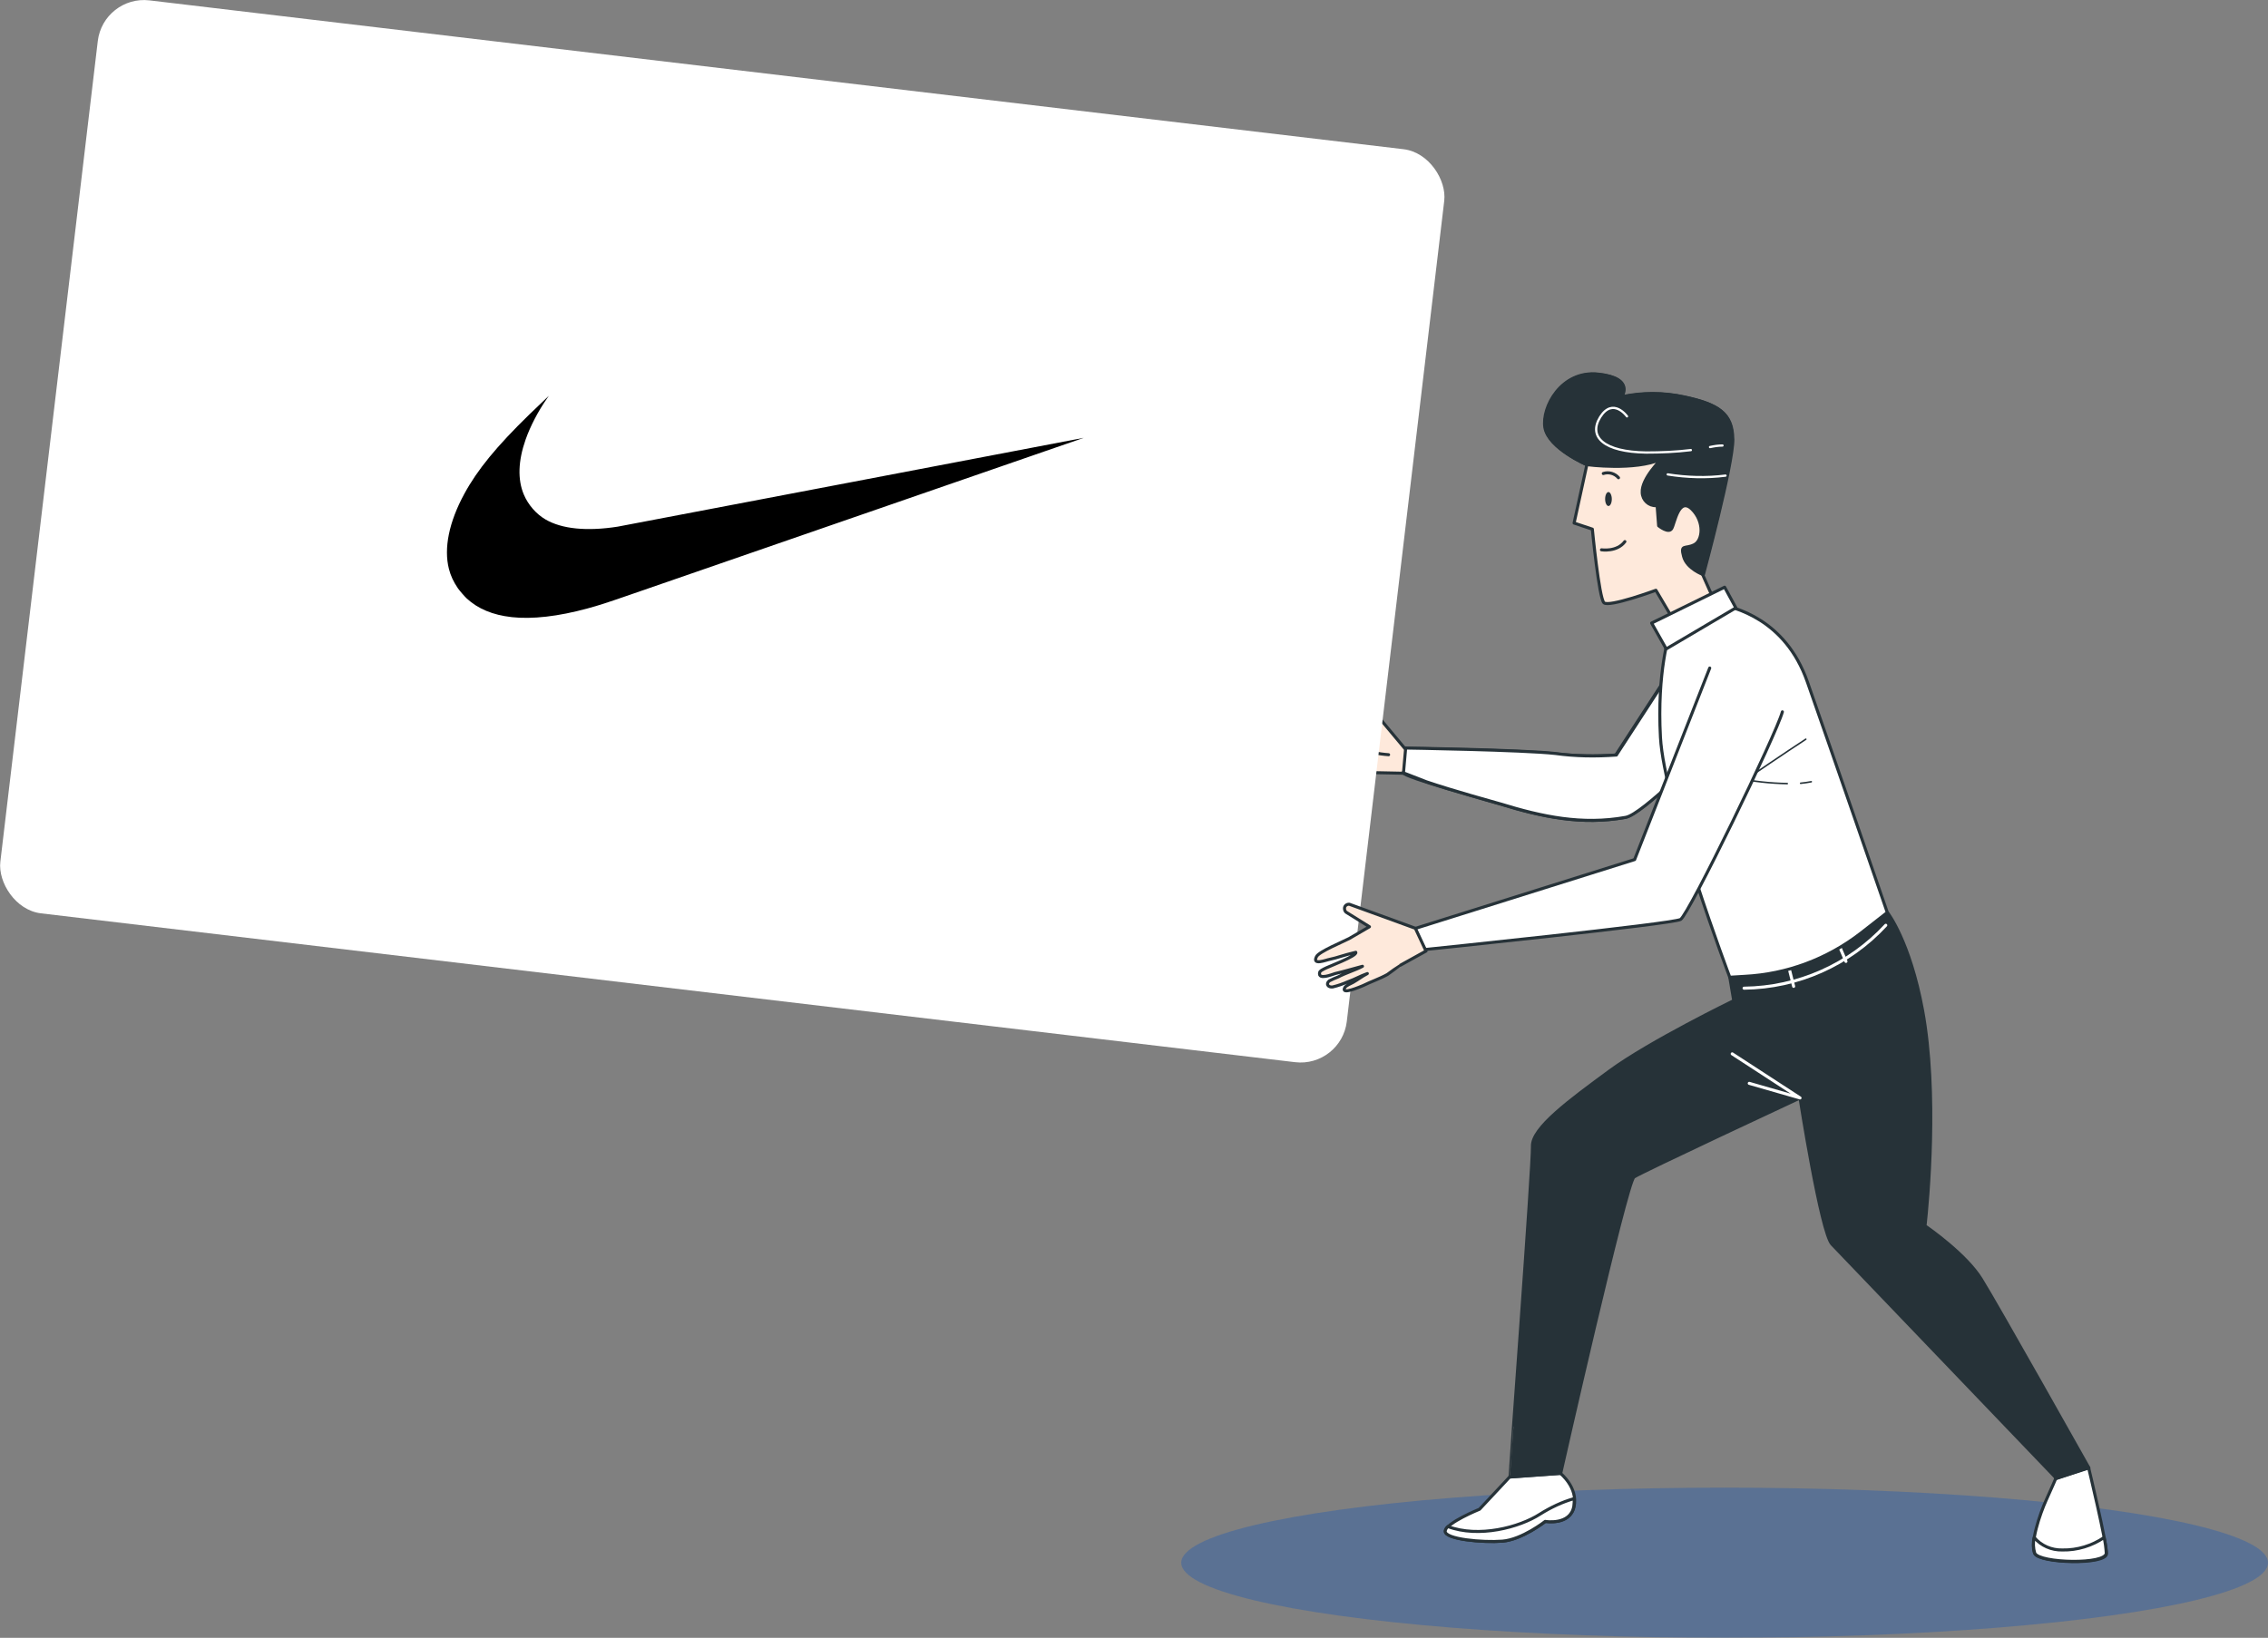
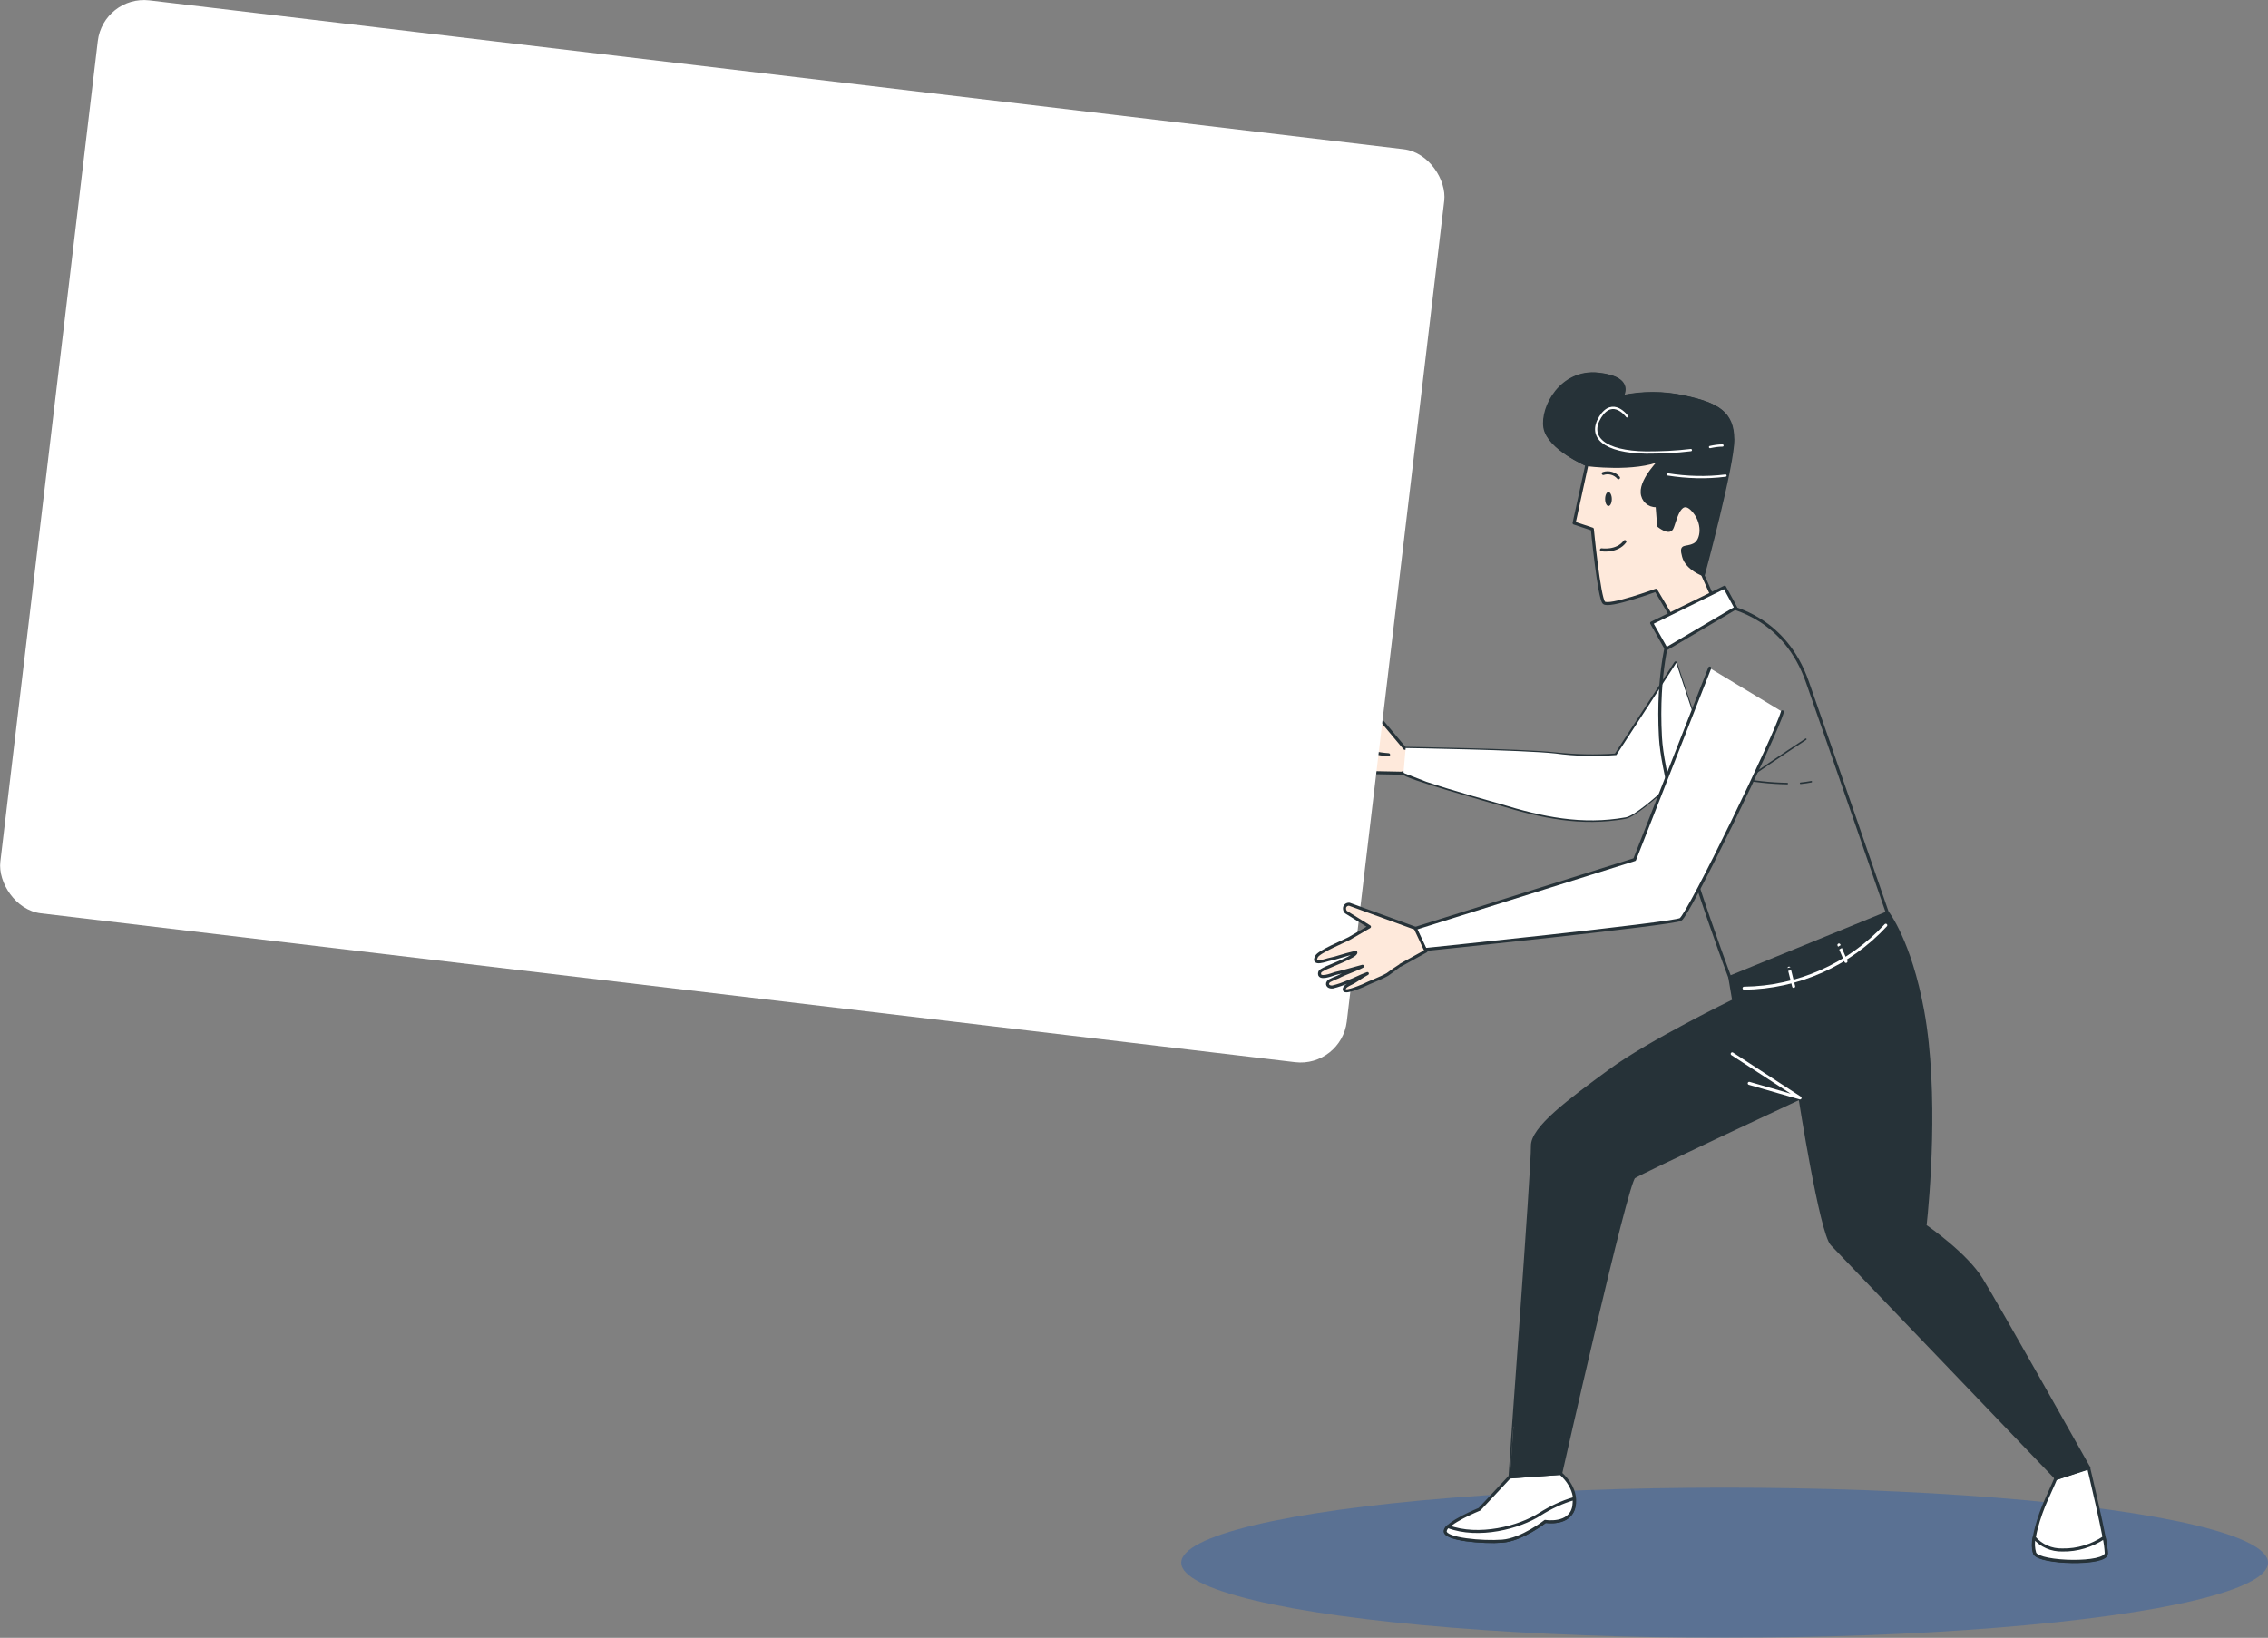
<svg xmlns="http://www.w3.org/2000/svg" viewBox="0 0 828.1 598.16">
  <rect x="0" y="0" width="828.1" height="598.16" fill="#808080" stroke="none" />
  <defs>
    <style>
      .cls-1 {
        fill: #205bb2;
        opacity: .5;
      }

      .cls-1, .cls-2, .cls-3, .cls-4, .cls-5 {
        stroke-width: 0px;
      }

      .cls-1, .cls-6 {
        isolation: isolate;
      }

      .cls-7, .cls-8, .cls-9, .cls-10 {
        fill: none;
      }

      .cls-7, .cls-8, .cls-9, .cls-10, .cls-11, .cls-12, .cls-13 {
        stroke-linecap: round;
        stroke-linejoin: round;
      }

      .cls-7, .cls-9, .cls-11, .cls-12, .cls-13 {
        stroke-width: 1.11px;
      }

      .cls-7, .cls-10 {
        stroke: #fff;
      }

      .cls-8 {
        stroke-width: .56px;
      }

      .cls-8, .cls-9, .cls-11, .cls-12, .cls-13 {
        stroke: #263238;
      }

      .cls-10 {
        stroke-width: .83px;
      }

      .cls-2, .cls-12 {
        fill: #263238;
      }

      .cls-11, .cls-3 {
        fill: #fee9db;
      }

      .cls-14, .cls-13, .cls-5 {
        fill: #fff;
      }

      .cls-4 {
        fill: #000;
      }

      .cls-15 {
        mix-blend-mode: multiply;
        opacity: .77;
      }
    </style>
  </defs>
  <g class="cls-6">
    <g id="Layer_1" data-name="Layer 1">
      <g>
        <g id="freepik--Ground--inject-9" class="cls-15">
          <ellipse class="cls-1" cx="629.7" cy="570.73" rx="198.4" ry="27.42" />
        </g>
        <path class="cls-11" d="M474.7,269.74c.44-.56,1.44-.44,2-.44,1.44,0,12.99,2,13.1.56-4.66-1.44-6.66-1.67-9.44-2.55-1.22-.44-6.99-1.22-3.77-3.33,1.67-1.11,11.21.22,13.55.33h8.55s-4.77-8.77-4.77-8.77c-.22-.89.22-1.78,1.11-2.11.56-.11,1-.11,1.44.22l16.43,19.65s42.97.67,54.74,2c7.44.78,14.88,1,22.32.44l21.87-33.64,10.55,31.86s-22.87,23.43-28.98,24.54c-15.99,2.89-30.53-.22-45.74-4.89-2.78-.89-35.53-9.88-35.42-11.44v.22l-10.99-.22s-5.22.44-5.66.44c-3.22,0-6.66-.78-9.77-.89-1,0-8.88-1-6-2.66,1.22-.33,2.44-.33,3.66-.11,2.33,0,3.66-.22,6.11-.11-2.89-.56-4.77-.44-7.66-1-2-.22-3.89-.67-5.77-1.22-1.67-.67-1.55-2.22.11-2.44,1.22,0,2.33.11,3.55.33,2.78.11,6.88,1,9.66,1.11-3.33-1-6.66-1.78-9.99-2.78-1.11-.33-6.66-1-4.77-3.11Z" />
        <path class="cls-9" d="M498.91,264.3s-.78,6.33-.78,8.55,8.88,2.78,8.88,2.78" />
        <path class="cls-5" d="M590.17,275.74l21.87-33.64,10.55,31.86s-22.87,23.43-28.98,24.54c-15.99,2.89-30.53-.22-45.74-4.89-1.89-.56-17.32-4.77-27.09-8.1l-7.99-3.11c-.22-.11-.33-.22-.33-.33l.78-8.88s42.97.67,54.74,2c7.22,1,14.66,1.11,22.21.56Z" />
-         <path class="cls-9" d="M590.17,275.74l21.87-33.64,10.55,31.86s-22.87,23.43-28.98,24.54c-15.99,2.89-30.53-.22-45.74-4.89-1.89-.56-17.32-4.77-27.09-8.1l-7.99-3.11c-.22-.11-.33-.22-.33-.33l.78-8.88s42.97.67,54.74,2c7.22,1,14.66,1.11,22.21.56Z" />
        <path class="cls-3" d="M579.4,169.71l-4.66,21.32,6.66,2.22s2.44,25.09,4.22,26.87c1.78,1.78,18.99-4.55,18.99-4.55l7.88,13.32,14.54-6.99-5.33-11.99s10.88-40.19,10.77-49.63c-.11-9.44-5.22-12.66-17.54-15.32-7.66-1.67-15.43-1.67-23.09,0,0,0,5.11-6.88-8.33-8.33-13.43-1.44-20.65,12.1-19.43,19.54,1.33,7.55,15.32,13.55,15.32,13.55Z" />
        <path class="cls-9" d="M579.4,169.71l-4.66,21.32,6.66,2.22s2.44,25.09,4.22,26.87c1.78,1.78,18.99-4.55,18.99-4.55l7.88,13.32,14.54-6.99-5.33-11.99s10.88-40.19,10.77-49.63c-.11-9.44-5.22-12.66-17.54-15.32-7.66-1.67-15.43-1.67-23.09,0,0,0,5.11-6.88-8.33-8.33-13.43-1.44-20.65,12.1-19.43,19.54,1.33,7.55,15.32,13.55,15.32,13.55Z" />
        <path class="cls-12" d="M632.69,160.38c-.11-9.44-5.22-12.66-17.54-15.32-7.66-1.67-15.43-1.67-23.09,0,0,0,5.11-6.88-8.33-8.33-13.43-1.44-20.65,12.1-19.43,19.54,1.22,7.44,15.1,13.43,15.1,13.43,0,0,17.54,2.33,27.2-2,0,0-7.33,7.11-6.99,12.21.11,2.78,2.44,4.89,5.11,4.77h.33s.56,7.33.56,7.33c0,0,3.66,3,4.77,1,1.11-1.89,2.55-11.66,7.33-7.11,4.77,4.66,4,11.66.78,13.1-3.22,1.55-5-.33-3.77,4.22,1.22,4.55,7.22,6.66,7.22,6.66,0,0,10.88-40.19,10.77-49.52Z" />
        <path class="cls-10" d="M624.37,163.27c1.55-.33,3-.56,4.55-.56" />
        <path class="cls-10" d="M594.06,152.06s-5.11-7.11-9.77.22c-4.55,7.33,1.44,12.77,16.76,12.99,5.44,0,10.88-.22,16.32-.89" />
        <path class="cls-10" d="M608.93,173.26c6.99,1.11,14.1,1.33,21.09.44" />
        <path class="cls-13" d="M551.2,539.42l-1.33,1.44-9.66,10.33s-12.32,5-12.43,7.99c-.11,3,13.77,4.22,20.87,3.66,7.11-.56,15.65-7.22,15.65-7.22,0,0,8.99,1.55,10.44-5.44,1.44-6.99-5-12.1-5-12.1l-18.54,1.33Z" />
        <path class="cls-13" d="M564.19,555.63s-8.44,6.66-15.65,7.22c-7.11.56-21.09-.67-20.87-3.66.11-.67.44-1.22,1-1.67,11.21,4.22,26.09.33,33.64-4.55,3.89-2.44,8.1-4.44,12.43-5.66.11,1,0,1.89-.11,2.89-1.33,6.99-10.44,5.44-10.44,5.44Z" />
        <path class="cls-13" d="M762.59,535.98s6.55,27.2,6.55,31.42-24.43,3.55-26.2,0c-1.78-3.55,1.78-14.32,4.22-19.65,2.44-5.33,3.44-7.77,3.44-7.77l11.99-4Z" />
        <path class="cls-13" d="M742.94,567.29c-.56-1.89-.67-3.89-.22-5.77,2.55,3,6.33,4.66,10.33,4.55,5.44.11,10.77-1.55,15.21-4.55.44,1.89.67,3.77.78,5.66.11,4.33-24.31,3.77-26.09.11Z" />
        <path class="cls-12" d="M559.53,418.63c-.22-6.66,13.55-16.76,28.2-27.53,14.66-10.77,45.3-25.65,45.3-25.65l-1.44-8.55,57.62-23.54s8.1,10.33,12.77,35.64c5.55,30.2,1.89,69.72.89,78.72,1.33.89,14.99,10.44,20.54,19.43,5.88,9.44,39.3,68.95,39.3,68.95l-11.99,3.89-.56-.78s-77.27-80.6-81.27-84.82c-4-4.22-11.66-53.4-11.66-53.4,0,0-57.84,26.98-60.62,28.87s-26.76,108.25-26.76,108.25l-18.54,1.33c-.11,0,8.44-114.25,8.22-120.8Z" />
        <polyline class="cls-7" points="632.47 384.88 657.23 400.98 638.69 395.65" />
        <path class="cls-7" d="M636.8,360.9c19.65-.22,38.41-8.55,51.74-22.98" />
        <line class="cls-7" x1="653.23" y1="353.57" x2="654.9" y2="360.23" />
        <line class="cls-7" x1="671.44" y1="345.13" x2="674" y2="351.12" />
-         <path class="cls-5" d="M609.6,231.44s-4.66,13.77-3.33,37.86c1.33,24.09,25.31,87.6,25.31,87.6l5.44-.33c15.43-.78,30.2-6.33,42.41-15.77l9.66-7.55s-21.09-61.18-29.2-84.27c-8.1-23.09-26.87-27.2-32.42-28.42-5.44-1.22-17.99,7.55-17.88,10.88Z" />
        <path class="cls-9" d="M609.6,231.44s-4.66,13.77-3.33,37.86c1.33,24.09,25.31,87.6,25.31,87.6l5.44-.33c15.43-.78,30.2-6.33,42.41-15.77l9.66-7.55s-21.09-61.18-29.2-84.27c-8.1-23.09-26.87-27.2-32.42-28.42-5.44-1.22-17.99,7.55-17.88,10.88Z" />
        <path class="cls-8" d="M638.02,284.29s14.32-9.77,21.32-14.32" />
        <path class="cls-8" d="M657.45,286.06c1.33-.11,2.55-.33,3.89-.56" />
        <path class="cls-8" d="M634.25,284.18c6,1.22,12.1,1.89,18.32,2" />
        <polygon class="cls-13" points="629.7 214.45 603.05 227.55 608.38 236.99 633.8 222 629.7 214.45" />
        <path class="cls-5" d="M650.79,259.97c-2.11,7.99-34.2,74.17-37.19,75.83-3,1.67-93.37,10.99-93.37,10.99l-3.66-7.66,80.27-25.2,27.42-69.95" />
        <path class="cls-9" d="M650.79,259.97c-2.11,7.99-34.2,74.17-37.19,75.83-3,1.67-93.37,10.99-93.37,10.99l-3.66-7.66,80.27-25.2,27.42-69.95" />
        <path class="cls-2" d="M588.51,182.25c0,1.44-.56,2.55-1.22,2.55s-1.22-1.11-1.22-2.55c0-1.44.56-2.55,1.22-2.55s1.22,1.22,1.22,2.55Z" />
        <path class="cls-9" d="M584.73,200.8s5.66.89,8.55-3" />
        <path class="cls-9" d="M585.4,172.93c2-.67,4.22,0,5.55,1.55" />
        <rect class="cls-14" x="16.18" y="26.13" width="495.07" height="335.77" rx="16.98" ry="16.98" transform="translate(502.73 417.78) rotate(-173.23)" />
        <path class="cls-11" d="M520.67,347.35l-3.89-8.33-24.09-8.77c-.89-.11-1.78.56-1.78,1.44,0,.56.11,1,.56,1.44l8.55,5.33-7.44,4.33c-2.11,1.11-10.99,4.77-11.88,6.55-1.78,3.44,3.55,1.22,4.89,1,2.78-.56,4.66-1.44,9.44-2.55.67,1.33-10.33,5.33-11.66,6.11-.56.33-1.44.67-1.55,1.33-.56,2.78,4.55.67,5.66.33,3.33-.78,6.66-1.78,9.99-2.66-2.44,1.33-6.44,2.55-8.88,3.89-1.11.44-2.22.89-3.22,1.44-1.33,1-.56,2.44,1.22,2.22,1.89-.44,3.77-1.11,5.55-1.89,2.78-1,4.33-2,7.11-3-2.11,1.11-3.11,2-5.22,3.22-.78.44-2.55,1.11-3,1.89-1.67,2.89,5.66-.33,6.55-.67,2.89-1.44,6.22-2.55,8.99-4.11.33-.22,4.55-3.33,4.66-3.33l9.44-5.22Z" />
      </g>
-       <path class="cls-4" d="M186.76,225.37c-6.79-.75-12.23-3.01-16.33-6.79-.78-.72-2.62-2.84-3.23-3.72-1.61-2.35-2.65-4.59-3.28-7.05-1.94-7.56.02-17.15,5.6-27.43,4.78-8.81,11.79-17.37,23.81-29.07,1.77-1.72,7.03-6.75,7.06-6.75.01,0-.29.45-.67.98-3.24,4.63-6.11,10.16-7.81,15-2.73,7.76-2.96,14.58-.66,20.05,1.58,3.76,4.51,7.13,7.94,9.13,5.99,3.49,15.06,4.38,26.36,2.62.78-.12,39.38-7.47,85.78-16.34,46.41-8.86,84.37-16.1,84.38-16.1s-109.02,37.73-165.64,57.3c-8.96,3.1-11.35,3.87-15.55,5.01-10.71,2.93-20.21,4.01-27.75,3.17h-.01Z" />
    </g>
  </g>
</svg>